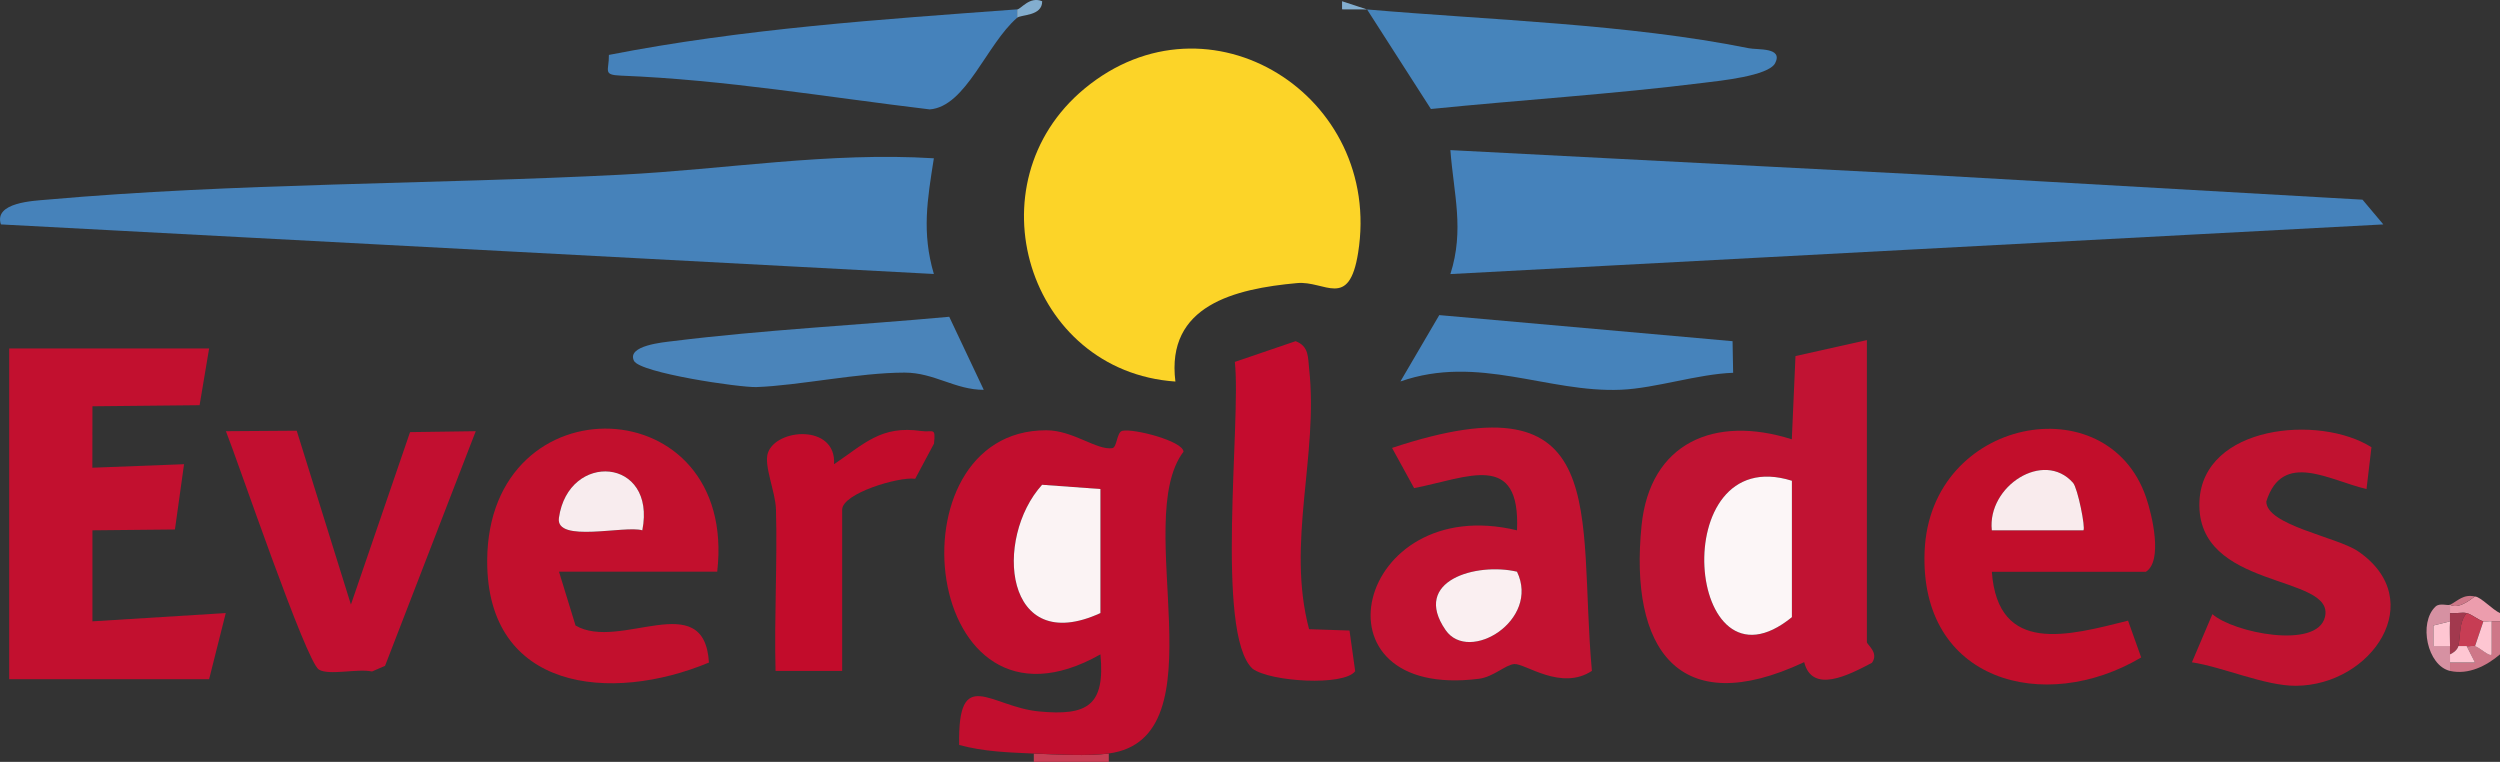
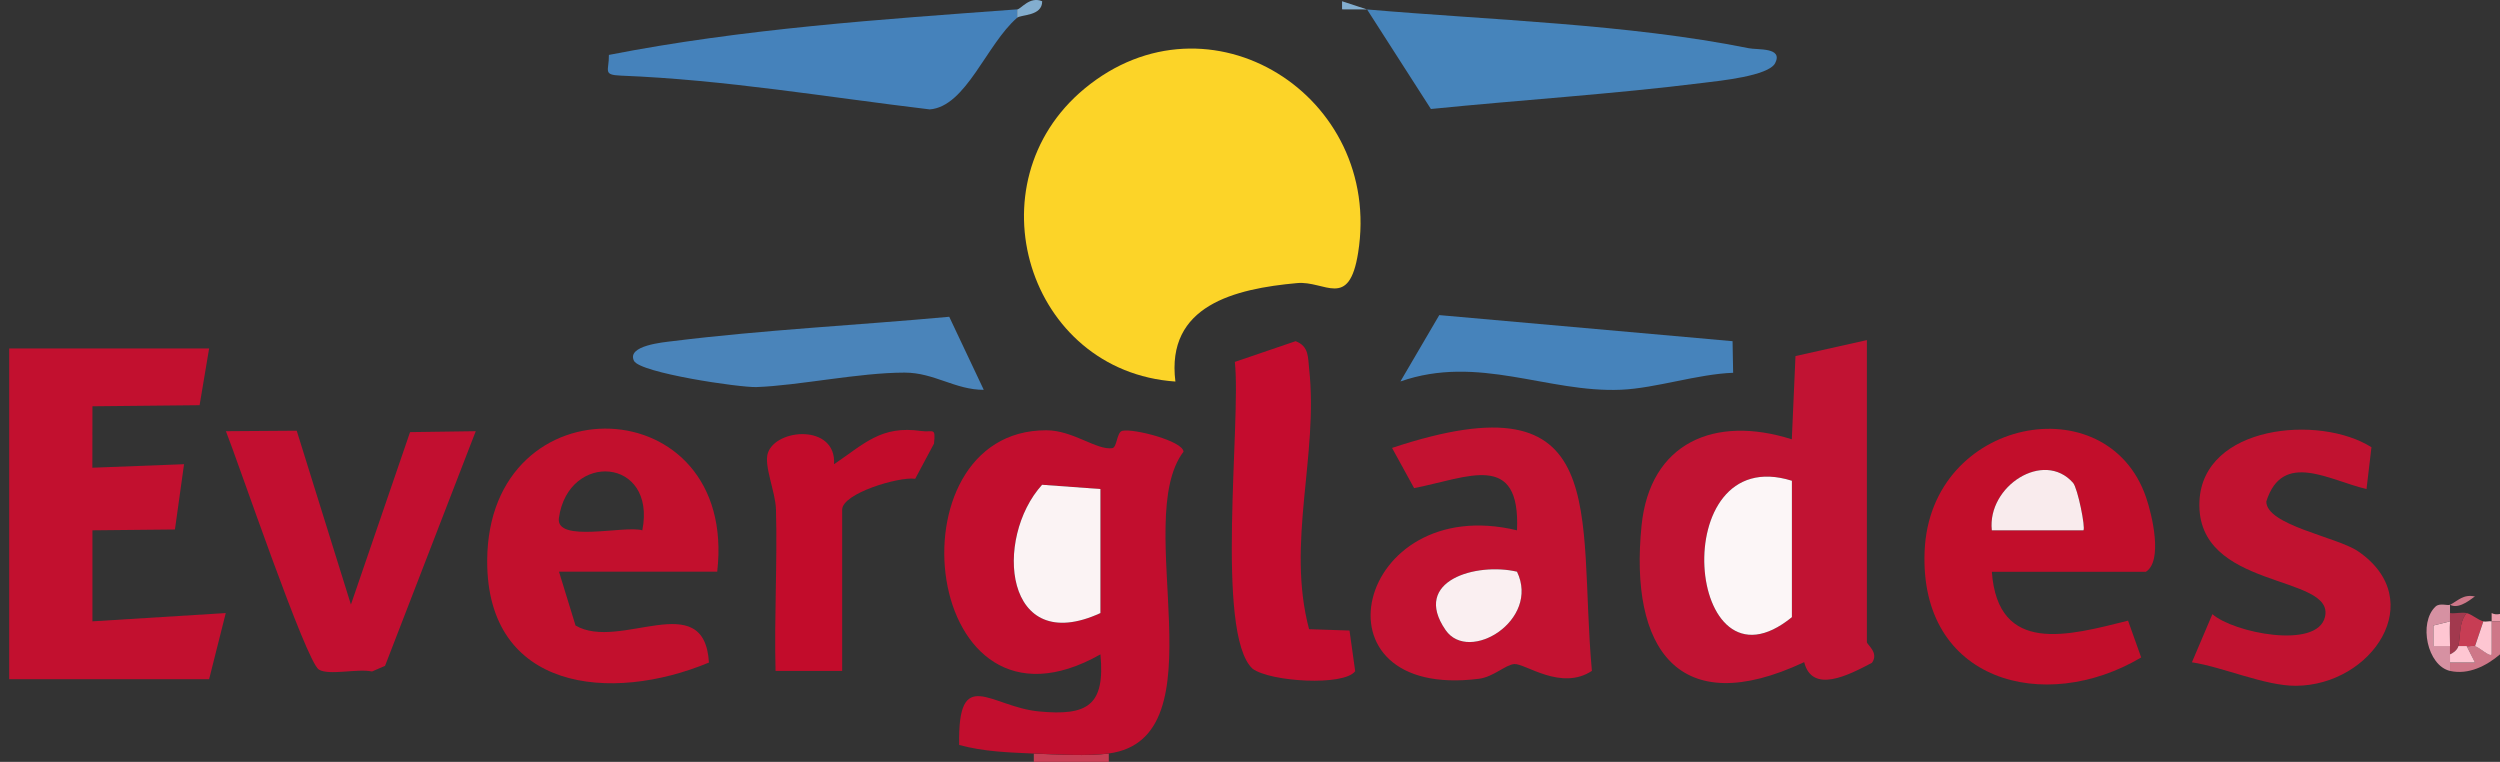
<svg xmlns="http://www.w3.org/2000/svg" id="Laag_1" version="1.1" viewBox="0 0 299.11 91.15">
  <rect x="0" y="0" width="299.11" height="91.15" fill="#333333" stroke="none" />
  <defs>
    <style>.st0{fill:#fbf3f4}.st1{fill:#ce7788}.st2{fill:#fcd428}.st3{fill:#f8ecee}.st4{fill:#83aecf}.st5{fill:#ec9dad}.st6{fill:#c40c2e}.st7{fill:#4682ba}.st8{fill:#c2102f}.st9{fill:#d691a2}.st10{fill:#c11333}.st11{fill:#c73d54}.st12{fill:#a2394e}.st13{fill:#faeff1}.st14{fill:#c20c2b}.st15{fill:#4683bb}.st16{fill:#4684bb}.st17{fill:#c11230}.st18{fill:#fcf6f7}.st19{fill:#c2102d}.st20{fill:#c20e2e}.st21{fill:#f9ebed}.st22{fill:#c20f30}.st23{fill:#c31231}.st24{fill:#c20e2b}.st25{fill:#4582bb}.st26{fill:#4a84ba}.st27{fill:#fec6d2}</style>
  </defs>
  <g id="DBkSlT.tif">
    <g>
-       <path d="M299.11 73.35v.99h-1c-.32-.06-.69.09-1 0-.66-.19-1.37-.85-1.99-.99-.58-.13-1.36.09-1.99 0v-.99c1.2.64 2.83-.99 2.99-.99.64 0 2.15 1.63 2.99 1.98Z" class="st5" />
+       <path d="M299.11 73.35v.99h-1v-.99c1.2.64 2.83-.99 2.99-.99.64 0 2.15 1.63 2.99 1.98Z" class="st5" />
      <path d="M132.66 90.16v.99h-8.97v-.99c2.61.12 6.53.33 8.97 0Z" class="st11" />
      <path d="M299.11 78.29c-1.62 1.38-3.77 2.48-5.98 1.98v-.99h2.99l-1-1.98c.32.07.7-.09 1 0 .58.18 1.75 1.33 1.98.99v-3.96h1.01v3.96Z" class="st1" />
      <path d="M140.63 45.65c-17.68-1.22-24.56-23.7-10.88-35.04 14.87-12.32 35.75.83 32.74 19.64-1.09 6.85-3.96 3.31-7.3 3.62-7.46.68-15.7 2.66-14.56 11.78Z" class="st2" />
-       <path d="m285.15 26.85-111.62 5.94c1.69-5.3.4-9.54 0-14.83l56.35 2.92 52.78 3.01 2.49 2.96Z" class="st25" />
-       <path d="M111.73 18.94c-.78 4.96-1.46 8.87 0 13.84L.11 26.85c-.88-2.64 3.92-2.82 5.49-2.96 22.48-2 46.15-1.83 68.75-2.99 12.44-.63 24.87-2.74 37.39-1.96Z" class="st7" />
      <path d="M123.69 90.16c-3.08-.14-5.94-.22-8.93-1.03-.19-9.65 3.73-4.56 9.55-4.01 5.8.55 7.93-.71 7.35-6.83-21.39 12.13-25.58-26.85-6.47-26.81 3.18 0 6 2.4 7.88 2.14.61-.09.51-1.93 1.23-2.08 1.41-.28 7.22 1.23 7.3 2.5-6.32 8.32 4.68 34.27-8.94 36.11-2.44.33-6.36.12-8.97 0Zm7.97-31.65-6.98-.51c-5.81 6.39-4.57 20.66 6.98 15.35V58.51Z" class="st20" />
      <path d="m25.02 41.69-1.14 6.79-12.82.13-.01 7.35 10.97-.42-1.09 7.81-9.87.1v10.89l15.95-.99-1.99 7.91H1.1V41.69h23.92z" class="st8" />
      <path d="M223.36 40.7v36.11c0 .34 1.48 1.26.61 2.49-2.77 1.46-7.15 3.75-8.11-.08-15.09 7.09-20.93-1.66-19.46-16.32 1-9.96 8.76-13.27 17.98-10.34l.44-9.96 8.54-1.91Zm-8.97 16.82c-15.2-4.76-12.71 26.7 0 16.32V57.52Z" class="st10" />
      <path d="M85.82 68.4H66.88l1.98 6.44c5.3 3.11 15.42-4.69 15.96 4.43-11.73 4.89-26.58 3.39-26.53-12.19.08-21.8 30.05-20.74 27.52 1.32Zm-8.97-4.95c1.72-8.74-8.85-9.49-9.98-1.48-.43 3.04 7.92.85 9.98 1.48Z" class="st19" />
      <path d="M190.47 80.26c-3.69 2.45-8-.91-9.3-.81-1.04.08-2.5 1.54-4.21 1.76-20.7 2.62-14.74-22.4 4.54-17.76.43-9.54-5.86-6.31-12.31-5.05l-2.64-4.81c26.56-8.81 22.18 7.7 23.91 26.67ZM181.5 68.4c-4.83-1.13-12.64 1.05-8.54 6.99 2.79 4.04 11.33-1.19 8.54-6.99Z" class="st23" />
      <path d="M238.31 68.4c.73 10.04 9.19 7.63 16.3 5.86l1.57 4.4c-11.55 6.86-26.57 2.9-25.91-12.74.68-15.97 21.84-19.95 26.49-6.43.72 2.08 2.05 7.63-.02 8.92H238.3Zm9.72-10.63c-3.5-3.98-10.28.4-9.72 5.68h10.96c.27-.26-.67-5.03-1.24-5.68Z" class="st24" />
      <path d="M283.15 58.51c-4.43-1.01-10.06-4.66-12 1.49 0 2.85 8.44 4.23 10.98 5.96 8.53 5.84 1.66 16.03-7.43 16.09-3.67.03-8.69-2.23-12.45-2.81l2.45-5.76c2.5 2.22 12.55 4.26 13.47.33 1.22-5.18-15.47-3.15-15.02-13.81.38-9.11 14.32-10.45 20.58-6.49l-.59 4.99Z" class="st17" />
      <path d="m41.98 72.35 7.08-20.65 7.86-.11-10.85 28.07-1.56.68c-1.7-.38-5.15.51-6.36-.23-1.54-.95-9.64-24.8-11.12-28.52l8.47-.06 6.49 20.82Z" class="st22" />
      <path d="m156.62 75.28 4.84.16.68 4.86c-1.31 1.81-10.13 1.29-12.28-.29-4.51-4.21-1.34-29.66-2.12-36.71l7.27-2.48c1.61.61 1.47 1.93 1.62 3.29 1.14 10.42-2.75 20.82-.01 31.16Z" class="st6" />
      <path d="M163.56 1.13c14.78 1.28 31.21 1.73 45.67 4.64 1.08.22 4.13-.14 3.16 1.78-.78 1.54-6.64 2.12-8.59 2.36-10.77 1.35-21.79 2.04-32.6 3.13l-7.64-11.91Z" class="st16" />
      <path d="M121.7 1.13v.99c-3.68 3.18-6.11 10.63-10.46 10.97-12.3-1.47-24.49-3.55-36.92-4.04-2.27-.09-1.44-.56-1.47-2.48 16.11-3.15 32.47-4.24 48.84-5.45Z" class="st25" />
      <path d="M100.77 80.27h-7.98c-.17-6.42.23-12.9.05-19.33-.06-2.11-1.47-5.23-.97-6.74.99-2.97 8.21-3.48 7.92 1.34 3.61-2.43 5.63-4.68 10.45-3.97 1.39.2 1.72-.54 1.51 1.5l-2.25 4.21c-1.97-.27-8.74 1.75-8.74 3.7v19.29Z" class="st14" />
      <path d="m207.29 40.82.07 3.78c-4.29.16-9.26 1.85-13.41 2.03-8.81.38-17.09-4.25-26.4-.99l4.65-7.94 35.09 3.12Z" class="st15" />
      <path d="m113.57 37.9 4.13 8.74c-3.4.01-5.94-2.06-9.46-2.06-5.49 0-12.72 1.56-17.74 1.73-1.98.07-13.93-1.69-14.65-3.14-.9-1.83 3.54-2.22 4.59-2.35 10.94-1.36 22.15-1.91 33.13-2.92Z" class="st26" />
      <path d="M293.13 72.36v.99c-.02.33.02.66 0 .99l-2 .5v2.46h2v2.97c-2.72-.62-3.8-5.76-1.73-7.7.5-.47 1.45-.07 1.73-.22Z" class="st9" />
      <path d="M121.7 1.13c.45-.03 1.5-1.62 2.99-.98.02 1.8-2.54 1.58-2.99 1.97v-.99Z" class="st4" />
      <path d="M296.12 71.37c-.16 0-1.79 1.63-2.99.99.94-.47 1.59-1.31 2.99-.99Z" class="st1" />
      <path d="m163.56 1.13-2.99-.01V.15l2.99.98z" class="st4" />
      <path d="m297.11 74.34-1 2.97c-.3-.09-.68.07-1 0h-1c.32-1.22.02-2.77 1-3.96.62.14 1.33.8 1.99.99Z" class="st11" />
      <path d="M295.12 73.35c-.98 1.19-.68 2.73-1 3.96-.11.43-.58.8-1 .99v-.99c0-.98-.07-1.99 0-2.97.02-.33-.02-.66 0-.99.63.09 1.41-.13 1.99 0Z" class="st12" />
      <path d="M298.11 74.34v3.96c-.24.34-1.41-.81-1.99-.99l1-2.97c.3.09.68-.06 1 0Z" class="st27" />
      <path d="M131.66 58.51v14.84c-11.55 5.31-12.78-8.96-6.98-15.35l6.98.51Z" class="st0" />
      <path d="M214.39 57.52v16.32c-12.71 10.38-15.2-21.09 0-16.32Z" class="st18" />
-       <path d="M76.85 63.45c-2.06-.63-10.41 1.56-9.98-1.48 1.13-8.01 11.7-7.26 9.98 1.48Z" class="st3" />
      <path d="M181.5 68.4c2.79 5.8-5.74 11.03-8.54 6.99-4.11-5.94 3.71-8.12 8.54-6.99Z" class="st13" />
      <path d="M248.03 57.77c.56.64 1.51 5.42 1.24 5.68h-10.96c-.57-5.28 6.22-9.66 9.72-5.68Z" class="st21" />
      <path d="m295.12 77.3 1 1.97h-2.99v-.98c.42-.18.88-.55 1-.99h1ZM293.13 74.34c-.07.97 0 1.99 0 2.97h-1.99v-2.47l2-.5Z" class="st27" />
    </g>
  </g>
</svg>